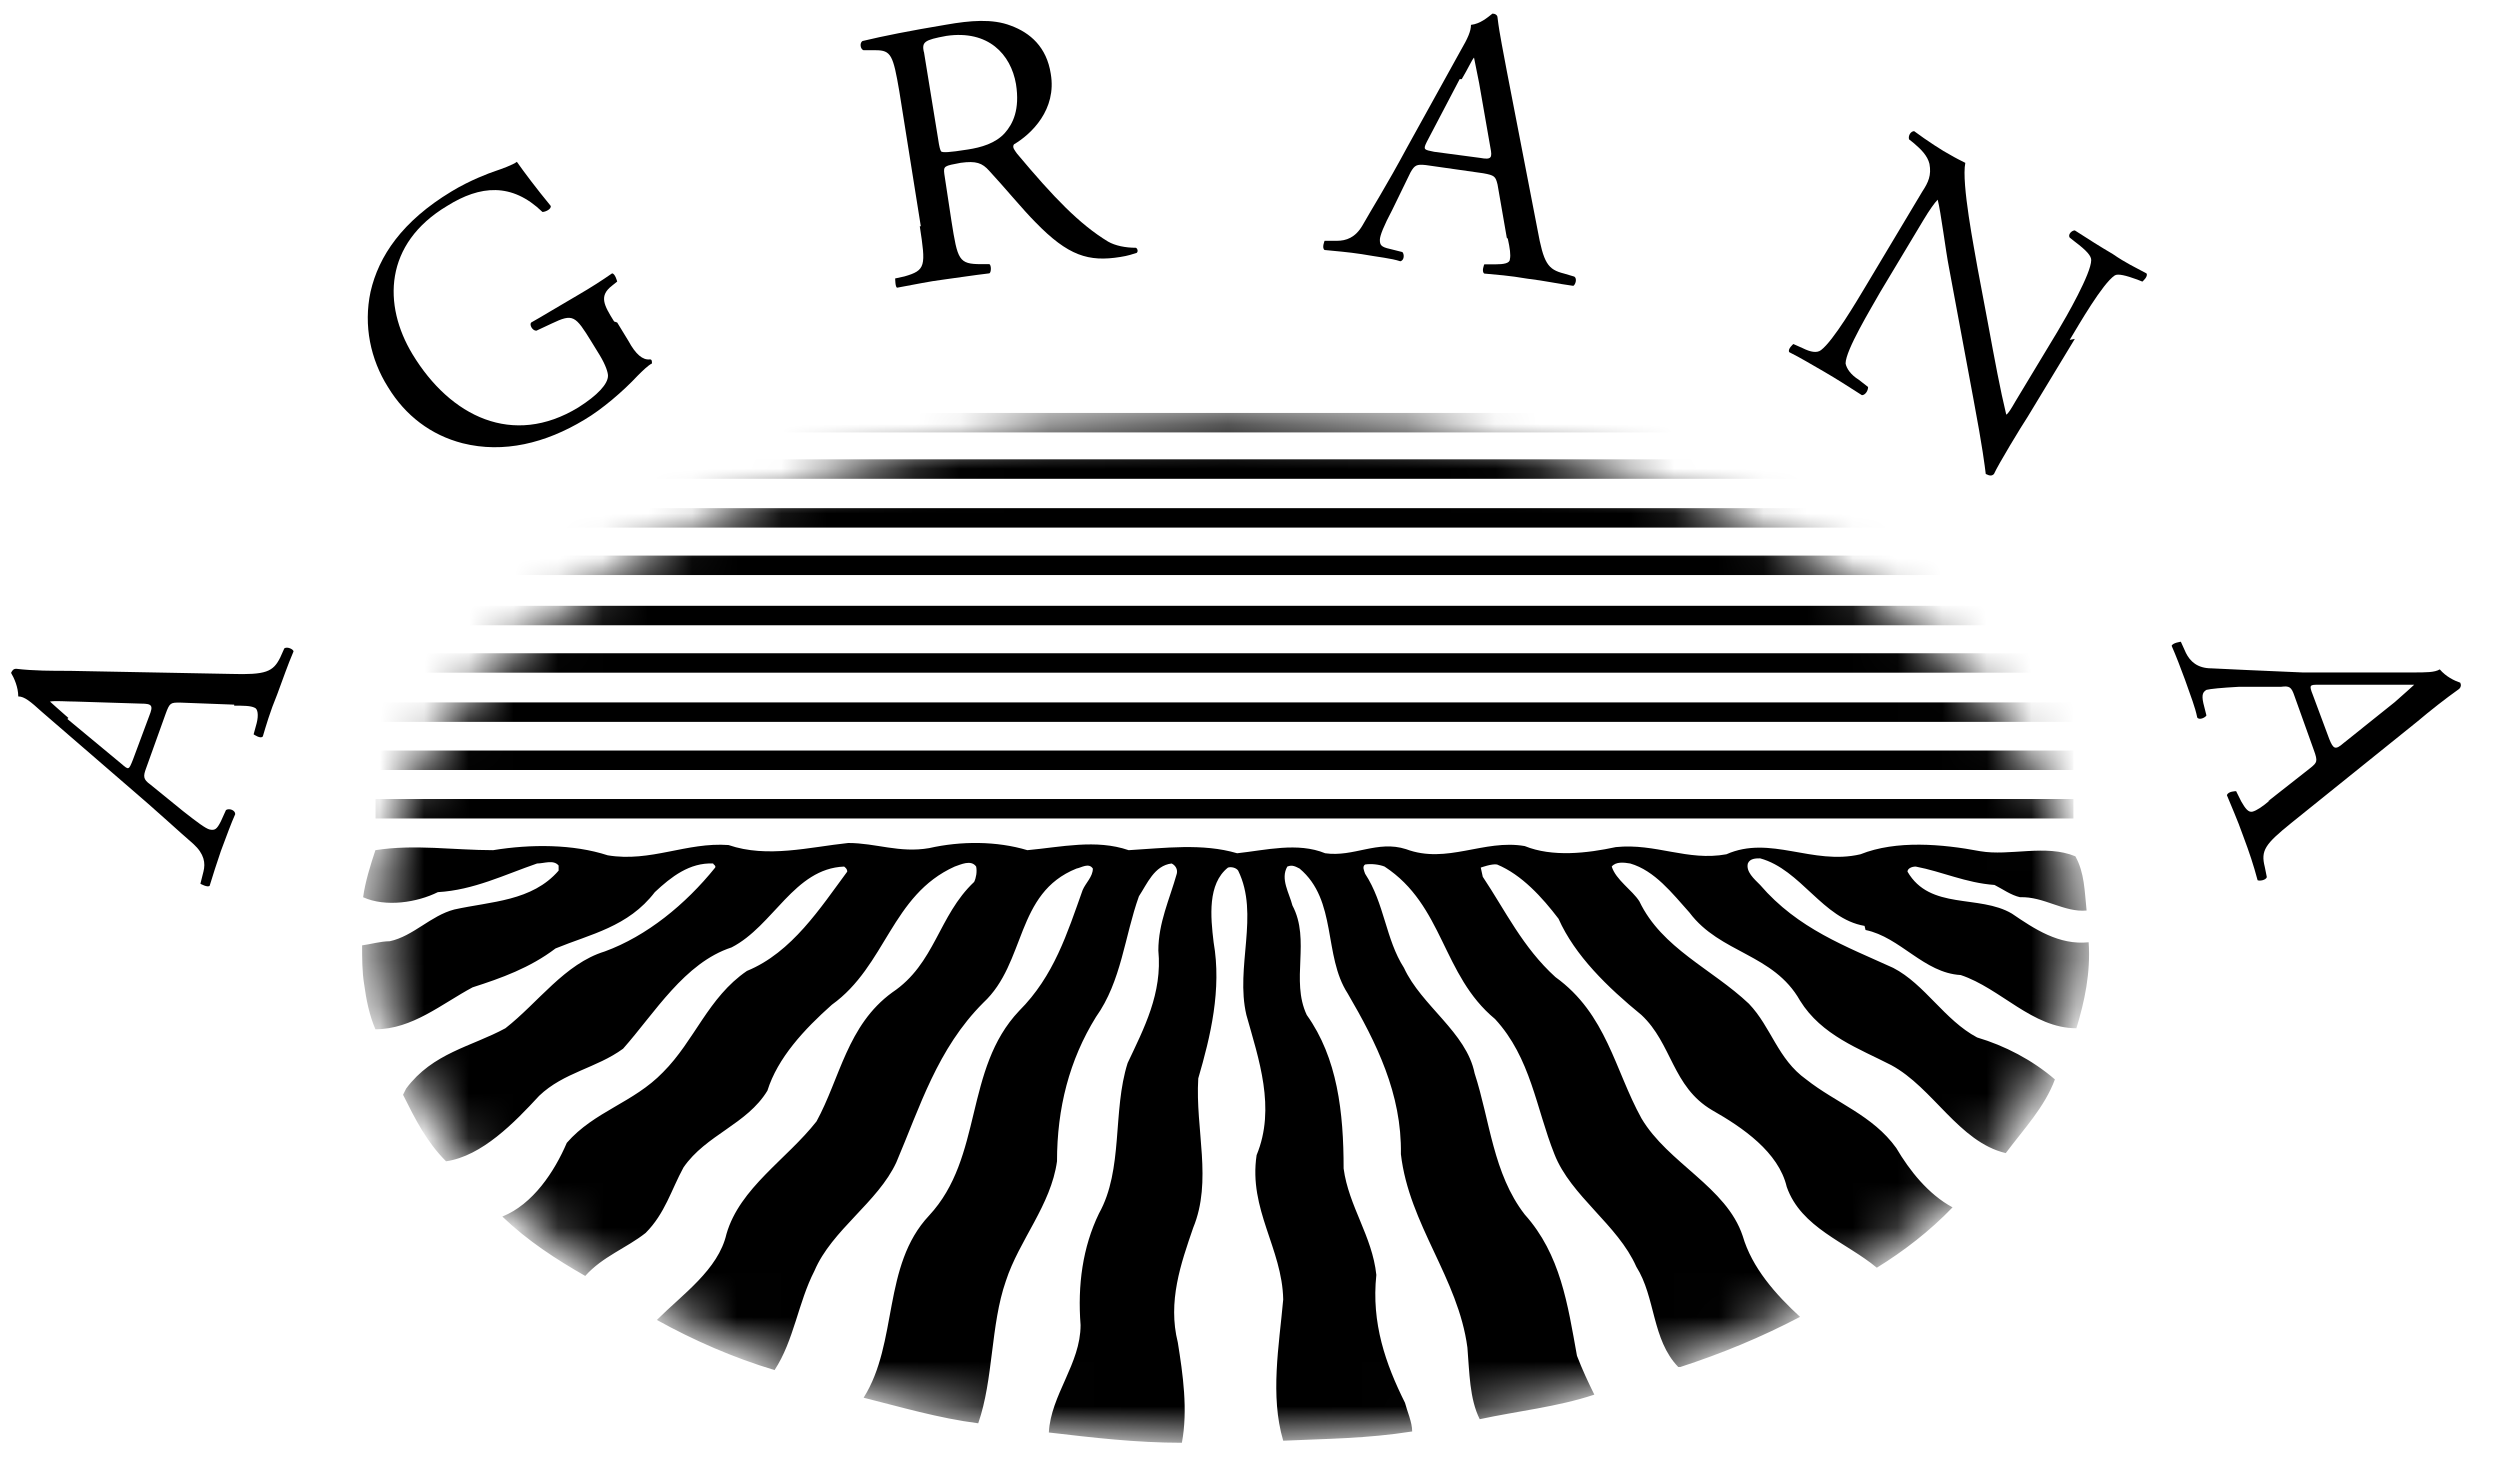
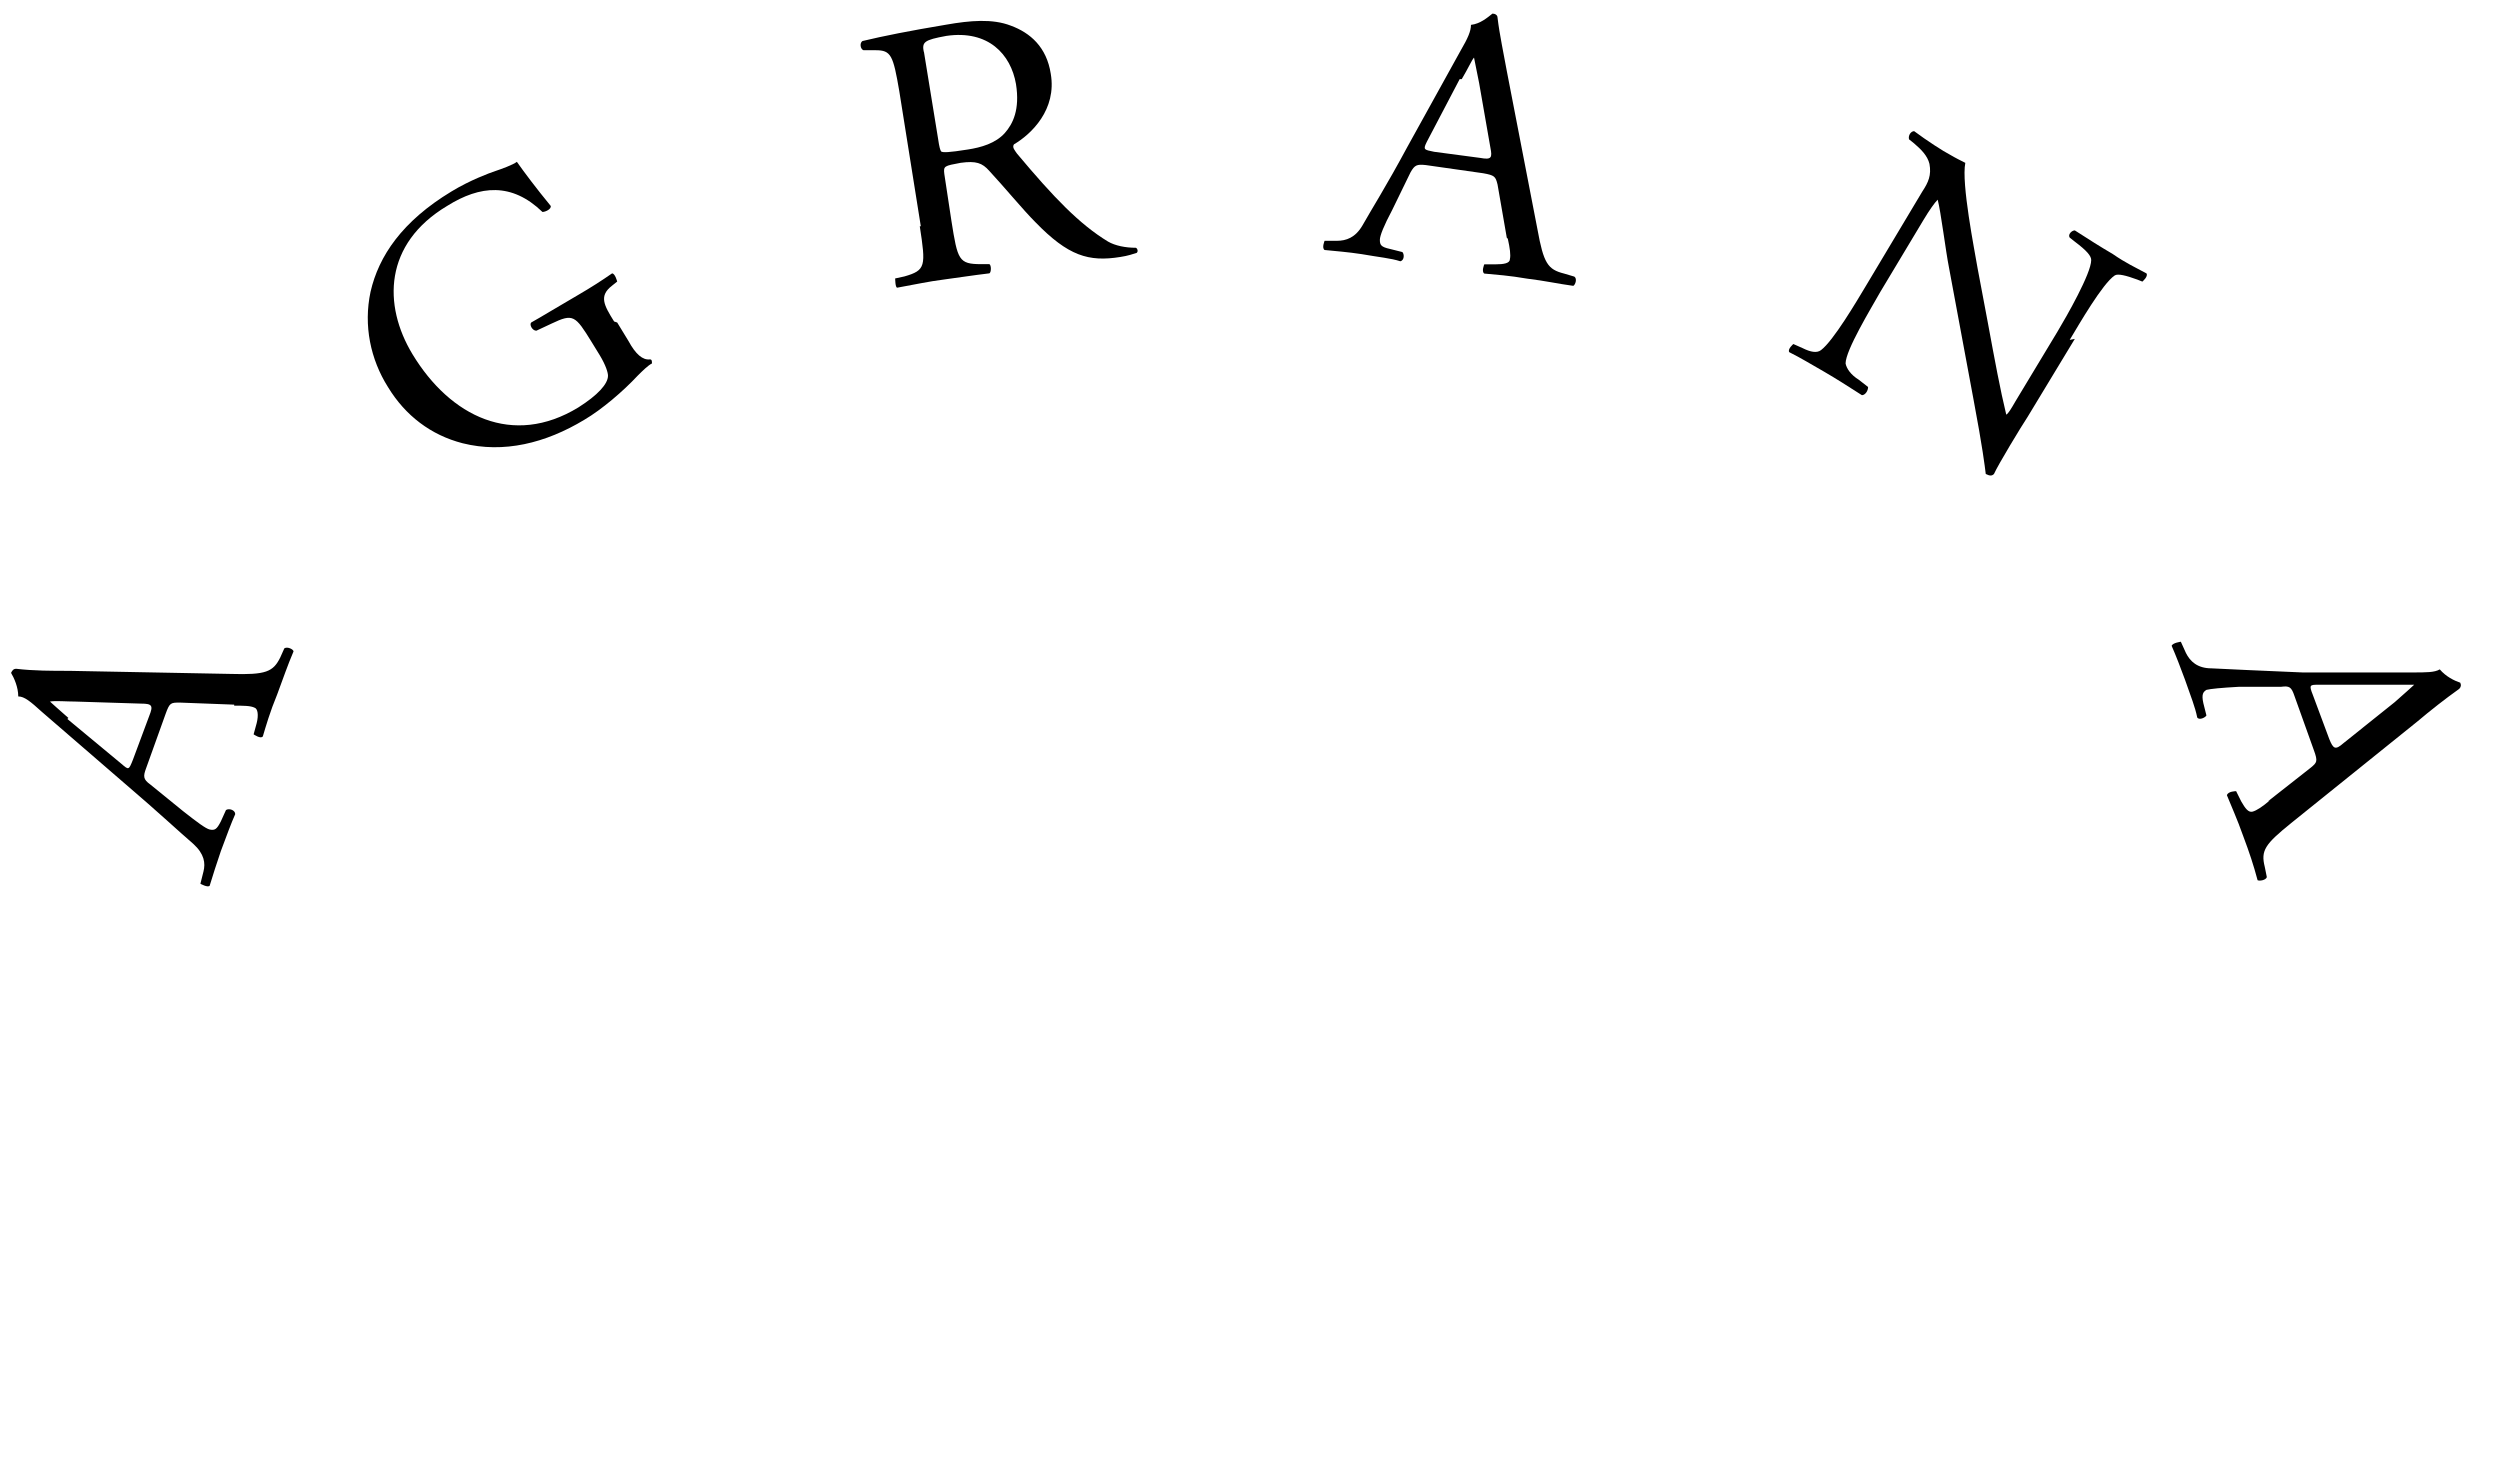
<svg xmlns="http://www.w3.org/2000/svg" width="56" height="33" viewBox="0 0 56 33" fill="none">
  <mask id="mask0_9313_756673" style="mask-type:luminance" maskUnits="userSpaceOnUse" x="8" y="9" width="39" height="24">
-     <path d="M8.424 20.822C8.424 27.172 16.952 32.307 27.475 32.307C37.997 32.307 46.526 27.172 46.526 20.822C46.526 14.471 37.997 9.336 27.475 9.336C16.952 9.336 8.424 14.471 8.424 20.822Z" fill="white" />
-   </mask>
+     </mask>
  <g mask="url(#mask0_9313_756673)">
    <path d="M41.788 20.832C42.568 20.992 43.095 21.795 43.92 21.841C44.815 22.139 45.525 23.033 46.511 23.033C46.694 22.437 46.832 21.795 46.786 21.107C46.121 21.176 45.571 20.809 45.067 20.465C44.333 20.03 43.233 20.396 42.728 19.525C42.728 19.456 42.82 19.411 42.912 19.411C43.508 19.525 44.035 19.777 44.677 19.823C44.86 19.915 45.044 20.052 45.25 20.098C45.777 20.076 46.236 20.442 46.74 20.396C46.694 19.961 46.694 19.548 46.488 19.181C45.823 18.906 45.021 19.181 44.356 19.067C43.508 18.906 42.476 18.815 41.674 19.136C40.596 19.388 39.656 18.7 38.671 19.136C37.799 19.296 37.089 18.883 36.195 18.975C35.553 19.113 34.773 19.204 34.154 18.952C33.237 18.792 32.412 19.365 31.495 19.021C30.853 18.815 30.326 19.204 29.684 19.113C29.065 18.86 28.354 19.044 27.712 19.113C26.933 18.883 26.085 18.998 25.282 19.044C24.549 18.792 23.769 18.975 23.013 19.044C22.325 18.837 21.523 18.837 20.812 18.998C20.147 19.113 19.62 18.883 19.001 18.883C18.13 18.975 17.19 19.227 16.319 18.929C15.379 18.86 14.576 19.319 13.613 19.159C12.834 18.906 11.894 18.906 11.046 19.044C10.175 19.044 9.281 18.906 8.409 19.044C8.295 19.388 8.18 19.755 8.134 20.098C8.639 20.328 9.349 20.213 9.808 19.984C10.61 19.938 11.298 19.594 12.031 19.342C12.192 19.342 12.398 19.25 12.513 19.388C12.513 19.434 12.513 19.479 12.513 19.502C11.917 20.19 11 20.19 10.175 20.373C9.647 20.511 9.258 20.97 8.73 21.084C8.524 21.084 8.295 21.153 8.111 21.176C8.111 21.451 8.111 21.772 8.157 22.047C8.203 22.391 8.272 22.735 8.409 23.056C9.235 23.056 9.899 22.483 10.587 22.116C11.229 21.91 11.871 21.68 12.444 21.245C13.224 20.924 14.072 20.763 14.668 19.984C15.035 19.64 15.447 19.319 15.975 19.342C15.975 19.365 16.043 19.388 16.02 19.434C15.356 20.259 14.485 20.97 13.545 21.313C12.65 21.588 12.055 22.46 11.321 23.033C10.564 23.445 9.693 23.583 9.097 24.385L9.028 24.523C9.303 25.073 9.556 25.578 9.991 26.013C10.794 25.898 11.527 25.142 12.077 24.546C12.628 24.019 13.361 23.927 13.957 23.491C14.668 22.689 15.333 21.566 16.387 21.222C17.327 20.74 17.786 19.456 18.909 19.411C18.932 19.434 18.978 19.456 18.978 19.525C18.382 20.328 17.74 21.336 16.731 21.749C15.86 22.345 15.562 23.308 14.851 24.019C14.187 24.706 13.315 24.89 12.696 25.6C12.421 26.242 11.94 26.976 11.252 27.251C11.825 27.801 12.467 28.214 13.109 28.581C13.499 28.145 14.026 27.962 14.462 27.618C14.897 27.182 15.035 26.655 15.31 26.151C15.814 25.417 16.731 25.188 17.19 24.431C17.419 23.698 18.015 23.056 18.634 22.506C19.849 21.634 19.964 20.052 21.385 19.411C21.523 19.365 21.752 19.25 21.866 19.411C21.889 19.525 21.866 19.663 21.821 19.755C21.018 20.511 20.949 21.588 19.987 22.23C18.978 22.964 18.817 24.156 18.29 25.119C17.625 25.967 16.571 26.609 16.273 27.641C16.089 28.443 15.287 28.993 14.714 29.567C15.539 30.025 16.433 30.415 17.35 30.69C17.786 30.025 17.878 29.177 18.244 28.466C18.634 27.549 19.666 26.93 20.078 26.036C20.606 24.798 20.995 23.491 22.027 22.46C22.99 21.566 22.738 20.007 24.113 19.456C24.228 19.434 24.388 19.319 24.48 19.456C24.48 19.64 24.319 19.777 24.251 19.938C23.907 20.901 23.609 21.864 22.829 22.643C21.591 23.95 22.027 25.921 20.812 27.228C19.757 28.352 20.124 30.071 19.345 31.309C20.17 31.515 21.018 31.767 21.912 31.882C22.256 30.896 22.187 29.681 22.531 28.695C22.829 27.778 23.54 26.999 23.677 26.013C23.677 24.821 23.953 23.744 24.549 22.781C25.122 21.978 25.191 20.97 25.512 20.076C25.695 19.8 25.855 19.388 26.245 19.342C26.337 19.388 26.383 19.479 26.36 19.571C26.199 20.144 25.947 20.672 25.947 21.291C26.039 22.253 25.626 23.033 25.259 23.812C24.916 24.89 25.168 26.197 24.617 27.182C24.251 27.939 24.136 28.787 24.205 29.681C24.205 30.552 23.54 31.24 23.494 32.088C24.48 32.203 25.443 32.318 26.474 32.318C26.612 31.584 26.497 30.782 26.383 30.071C26.153 29.154 26.451 28.306 26.727 27.503C27.162 26.449 26.772 25.302 26.841 24.156C27.116 23.216 27.369 22.162 27.185 21.107C27.116 20.534 27.047 19.8 27.506 19.434C27.575 19.411 27.689 19.434 27.735 19.502C28.217 20.488 27.666 21.657 27.919 22.735C28.194 23.721 28.584 24.821 28.148 25.875C27.965 27.091 28.721 27.962 28.744 29.108C28.652 30.14 28.446 31.263 28.744 32.272C29.753 32.226 30.601 32.226 31.633 32.065C31.633 31.859 31.518 31.607 31.472 31.423C31.037 30.552 30.716 29.635 30.83 28.558C30.738 27.687 30.211 27.022 30.097 26.174C30.097 24.913 29.959 23.698 29.271 22.735C28.904 21.955 29.363 21.061 28.95 20.282C28.881 20.007 28.675 19.686 28.836 19.411C28.95 19.365 29.019 19.411 29.111 19.456C29.959 20.167 29.638 21.405 30.188 22.253C30.83 23.354 31.403 24.5 31.38 25.853C31.564 27.434 32.664 28.627 32.87 30.186C32.916 30.736 32.916 31.332 33.146 31.79C33.994 31.607 34.888 31.515 35.713 31.24C35.576 30.965 35.438 30.667 35.324 30.369C35.117 29.223 34.957 28.099 34.154 27.205C33.444 26.288 33.375 25.096 33.031 24.041C32.848 23.125 31.839 22.529 31.449 21.68C31.037 21.038 31.014 20.236 30.578 19.571C30.555 19.502 30.509 19.411 30.578 19.365C30.716 19.342 30.899 19.365 31.014 19.411C32.343 20.282 32.297 21.841 33.489 22.826C34.292 23.698 34.407 24.821 34.819 25.853C35.186 26.793 36.24 27.434 36.653 28.374C37.089 29.062 36.997 30.002 37.593 30.621H37.639C38.556 30.323 39.45 29.956 40.321 29.498C39.771 28.993 39.244 28.397 39.037 27.687C38.671 26.586 37.364 26.059 36.768 25.05C36.172 23.973 35.988 22.712 34.842 21.887C34.108 21.222 33.719 20.396 33.214 19.64L33.169 19.434C33.169 19.434 33.421 19.342 33.535 19.365C34.086 19.594 34.544 20.098 34.911 20.58C35.278 21.405 36.011 22.116 36.768 22.735C37.456 23.377 37.456 24.34 38.35 24.867C39.037 25.257 39.84 25.807 40.023 26.586C40.344 27.503 41.353 27.824 42.041 28.397C42.637 28.03 43.233 27.572 43.737 27.045C43.187 26.747 42.774 26.219 42.476 25.715C41.949 24.981 41.124 24.706 40.459 24.179C39.817 23.721 39.679 23.01 39.175 22.483C38.35 21.703 37.226 21.245 36.722 20.19C36.562 19.938 36.195 19.709 36.103 19.411C36.195 19.296 36.378 19.319 36.516 19.342C37.066 19.502 37.456 20.007 37.845 20.442C38.533 21.359 39.725 21.359 40.321 22.414C40.803 23.193 41.651 23.491 42.362 23.858C43.301 24.363 43.875 25.578 44.929 25.83C45.342 25.279 45.8 24.798 46.03 24.179C45.525 23.744 44.906 23.422 44.287 23.239C43.554 22.849 43.118 22.047 42.407 21.68C41.353 21.199 40.275 20.809 39.427 19.823C39.29 19.686 39.106 19.525 39.152 19.342C39.198 19.227 39.335 19.227 39.427 19.227C40.344 19.479 40.826 20.58 41.766 20.74L41.788 20.832Z" fill="black" />
    <path d="M46.445 17.898H8.412V18.334H46.445V17.898Z" fill="black" />
    <path d="M46.445 15.734H8.412V16.17H46.445V15.734Z" fill="black" />
    <path d="M46.445 13.57H8.412V14.006H46.445V13.57Z" fill="black" />
    <path d="M46.445 16.812H8.412V17.248H46.445V16.812Z" fill="black" />
    <path d="M46.445 14.633H8.412V15.068H46.445V14.633Z" fill="black" />
-     <path d="M46.445 10.289H8.412V10.725H46.445V10.289Z" fill="black" />
    <path d="M46.445 9.25H8.412V9.686H46.445V9.25Z" fill="black" />
-     <path d="M46.445 12.445H8.412V12.881H46.445V12.445Z" fill="black" />
+     <path d="M46.445 12.445H8.412V12.881H46.445Z" fill="black" />
    <path d="M46.445 11.383H8.412V11.818H46.445V11.383Z" fill="black" />
  </g>
  <path fill-rule="evenodd" clip-rule="evenodd" d="M1.532 16.082C1.326 15.898 1.165 15.761 1.119 15.715C1.234 15.692 1.486 15.715 1.692 15.715L3.16 15.761C3.412 15.761 3.435 15.807 3.343 16.036L2.976 17.022C2.884 17.251 2.884 17.251 2.724 17.113L1.509 16.105L1.532 16.082ZM5.246 15.807C5.452 15.807 5.613 15.807 5.704 15.853C5.773 15.876 5.796 16.013 5.75 16.197L5.681 16.449C5.681 16.449 5.842 16.563 5.888 16.494C5.956 16.265 6.048 15.944 6.209 15.555C6.346 15.188 6.438 14.913 6.575 14.592C6.575 14.546 6.438 14.477 6.369 14.523L6.277 14.729C6.117 15.05 5.956 15.119 5.177 15.096L1.555 15.027C1.165 15.027 0.752 15.027 0.363 14.981C0.294 14.981 0.271 15.027 0.248 15.073C0.317 15.188 0.409 15.394 0.409 15.6C0.546 15.6 0.684 15.715 0.936 15.944L2.793 17.549C3.572 18.214 4.008 18.627 4.329 18.902C4.581 19.131 4.604 19.337 4.558 19.521L4.489 19.796C4.489 19.796 4.65 19.887 4.696 19.842C4.764 19.612 4.856 19.337 4.948 19.062C5.085 18.695 5.177 18.443 5.269 18.237C5.269 18.145 5.131 18.099 5.062 18.145L4.948 18.397C4.856 18.581 4.81 18.604 4.696 18.581C4.604 18.558 4.42 18.42 4.099 18.168L3.366 17.572C3.205 17.457 3.205 17.389 3.274 17.205L3.71 15.99C3.801 15.738 3.824 15.738 4.031 15.738L5.246 15.784V15.807Z" fill="black" />
  <path d="M13.756 7.201C13.527 6.835 13.412 6.628 13.71 6.399L13.825 6.307C13.825 6.307 13.779 6.124 13.71 6.124C13.481 6.284 13.229 6.445 12.954 6.605C12.518 6.857 12.106 7.11 11.899 7.224C11.853 7.27 11.922 7.408 12.014 7.408L12.358 7.247C12.839 7.018 12.885 7.064 13.252 7.66L13.435 7.958C13.573 8.187 13.619 8.348 13.619 8.416C13.619 8.6 13.389 8.852 12.954 9.127C11.487 10.021 10.088 9.333 9.24 7.935C8.575 6.835 8.598 5.459 10.019 4.611C10.753 4.152 11.464 4.083 12.151 4.748C12.22 4.748 12.358 4.68 12.335 4.611C12.014 4.221 11.739 3.854 11.578 3.625C11.487 3.694 11.234 3.785 11.097 3.831C10.959 3.877 10.524 4.038 10.111 4.29C9.011 4.955 8.483 5.734 8.3 6.537C8.139 7.293 8.3 8.05 8.69 8.669C9.079 9.31 9.653 9.746 10.363 9.929C11.28 10.159 12.22 9.929 13.091 9.402C13.481 9.173 13.963 8.76 14.283 8.416C14.398 8.302 14.513 8.187 14.604 8.141C14.604 8.095 14.604 8.05 14.559 8.05C14.398 8.072 14.238 7.935 14.077 7.637L13.825 7.224L13.756 7.201Z" fill="black" />
  <path fill-rule="evenodd" clip-rule="evenodd" d="M20.694 1.171C20.648 0.942 20.694 0.896 21.199 0.804C22.139 0.667 22.643 1.217 22.758 1.882C22.849 2.455 22.689 2.776 22.506 2.982C22.299 3.211 21.978 3.303 21.68 3.349C21.245 3.418 21.13 3.418 21.084 3.395C21.061 3.372 21.038 3.28 21.015 3.12L20.694 1.148V1.171ZM20.603 5.068C20.74 5.962 20.74 6.054 20.259 6.192L20.052 6.237C20.052 6.237 20.052 6.444 20.098 6.444C20.488 6.375 20.786 6.306 21.153 6.26C21.497 6.215 21.772 6.169 22.162 6.123C22.207 6.1 22.207 5.939 22.162 5.917H21.978C21.474 5.917 21.451 5.825 21.313 4.954L21.153 3.899C21.13 3.716 21.153 3.716 21.52 3.647C21.864 3.601 22.001 3.647 22.162 3.83C22.483 4.174 22.918 4.702 23.193 4.977C23.927 5.733 24.385 5.871 25.096 5.756C25.256 5.733 25.394 5.687 25.463 5.664C25.509 5.619 25.463 5.55 25.44 5.55C25.211 5.55 24.981 5.504 24.821 5.412C24.179 5.022 23.606 4.426 22.781 3.441C22.735 3.372 22.666 3.303 22.712 3.234C23.102 3.005 23.675 2.455 23.537 1.652C23.445 1.056 23.079 0.735 22.643 0.575C22.23 0.414 21.726 0.46 21.199 0.552C20.373 0.69 19.8 0.804 19.319 0.919C19.25 0.965 19.273 1.102 19.342 1.125H19.617C19.961 1.125 20.007 1.24 20.144 2.042L20.626 5.068H20.603Z" fill="black" />
  <path fill-rule="evenodd" clip-rule="evenodd" d="M32.743 1.772C32.881 1.543 32.972 1.336 33.018 1.29C33.018 1.29 33.087 1.634 33.133 1.864L33.385 3.308C33.431 3.537 33.408 3.583 33.156 3.537L32.124 3.4C31.895 3.354 31.872 3.354 31.964 3.17L32.697 1.772H32.743ZM33.775 5.348C33.821 5.555 33.844 5.715 33.821 5.807C33.821 5.898 33.683 5.921 33.5 5.921H33.248C33.248 5.921 33.179 6.082 33.248 6.128C33.5 6.151 33.821 6.174 34.21 6.242C34.6 6.288 34.898 6.357 35.242 6.403C35.288 6.38 35.334 6.242 35.265 6.196L35.036 6.128C34.669 6.036 34.577 5.898 34.44 5.142L33.752 1.589C33.683 1.199 33.591 0.786 33.545 0.396C33.545 0.328 33.477 0.305 33.431 0.305C33.316 0.396 33.156 0.534 32.95 0.557C32.95 0.694 32.881 0.855 32.72 1.13L31.528 3.285C31.047 4.179 30.726 4.683 30.519 5.05C30.359 5.325 30.153 5.394 29.946 5.394H29.671C29.671 5.394 29.602 5.555 29.671 5.6C29.9 5.623 30.198 5.646 30.497 5.692C30.886 5.761 31.161 5.784 31.368 5.853C31.459 5.83 31.459 5.692 31.413 5.646L31.138 5.577C30.932 5.532 30.909 5.486 30.909 5.371C30.909 5.279 31.001 5.05 31.184 4.706L31.597 3.858C31.689 3.698 31.735 3.675 31.941 3.698L33.225 3.881C33.477 3.927 33.5 3.95 33.545 4.133L33.752 5.325L33.775 5.348Z" fill="black" />
  <path d="M46.361 7.614C46.568 7.27 47.095 6.353 47.37 6.17C47.439 6.124 47.622 6.17 47.874 6.262L47.989 6.308C47.989 6.308 48.126 6.193 48.081 6.124C47.828 5.987 47.622 5.895 47.324 5.689C47.049 5.528 46.797 5.368 46.476 5.161C46.407 5.161 46.315 5.253 46.361 5.322L46.476 5.413C46.751 5.62 46.843 5.734 46.843 5.826C46.843 6.124 46.292 7.087 46.086 7.431L45.146 8.99C45.054 9.15 44.986 9.265 44.94 9.288C44.802 8.715 44.688 8.096 44.527 7.225L44.298 6.009C44.229 5.597 43.931 4.107 44.023 3.648C43.931 3.602 43.794 3.534 43.679 3.465C43.541 3.396 43.152 3.144 42.877 2.938C42.808 2.938 42.739 3.029 42.762 3.121L42.877 3.213C43.037 3.35 43.175 3.488 43.22 3.671C43.266 3.923 43.197 4.084 43.06 4.29L41.799 6.399C41.593 6.743 41.066 7.637 40.79 7.843C40.699 7.912 40.561 7.889 40.378 7.798L40.171 7.706C40.171 7.706 40.034 7.821 40.08 7.889C40.355 8.027 40.538 8.142 40.859 8.325C41.134 8.485 41.386 8.646 41.707 8.852C41.776 8.852 41.845 8.761 41.845 8.669L41.639 8.508C41.455 8.394 41.364 8.256 41.341 8.142C41.341 7.843 41.914 6.904 42.12 6.537L43.083 4.932C43.22 4.703 43.335 4.542 43.404 4.473C43.473 4.726 43.587 5.643 43.656 5.987L44.206 8.944C44.413 10.044 44.458 10.434 44.481 10.617C44.573 10.663 44.619 10.663 44.665 10.617C44.756 10.411 45.284 9.54 45.421 9.334L46.476 7.591L46.361 7.614Z" fill="black" />
  <path fill-rule="evenodd" clip-rule="evenodd" d="M53.528 15.338C53.803 15.338 54.009 15.338 54.078 15.338C54.078 15.338 53.803 15.59 53.642 15.728L52.496 16.645C52.313 16.805 52.267 16.782 52.175 16.553L51.808 15.567C51.717 15.338 51.739 15.338 51.946 15.338H53.528ZM50.845 17.928C50.685 18.066 50.547 18.158 50.456 18.181C50.364 18.203 50.295 18.112 50.203 17.951L50.089 17.722C50.089 17.722 49.905 17.722 49.883 17.814C49.974 18.043 50.112 18.341 50.249 18.731C50.387 19.098 50.478 19.373 50.57 19.717C50.616 19.739 50.754 19.717 50.777 19.648L50.731 19.419C50.639 19.052 50.731 18.914 51.327 18.433L54.147 16.163C54.445 15.911 54.766 15.659 55.087 15.43C55.132 15.384 55.132 15.338 55.109 15.292C54.972 15.246 54.788 15.155 54.651 14.994C54.536 15.063 54.353 15.063 54.032 15.063H51.579C50.547 15.017 49.951 14.994 49.539 14.971C49.218 14.971 49.057 14.811 48.965 14.627L48.851 14.375C48.851 14.375 48.667 14.398 48.645 14.467C48.736 14.673 48.851 14.971 48.943 15.223C49.08 15.613 49.172 15.842 49.218 16.072C49.264 16.14 49.401 16.072 49.424 16.026L49.355 15.751C49.309 15.544 49.355 15.498 49.424 15.453C49.516 15.43 49.745 15.407 50.158 15.384H51.097C51.281 15.361 51.327 15.384 51.396 15.59L51.831 16.805C51.923 17.057 51.9 17.08 51.762 17.195L50.8 17.951L50.845 17.928Z" fill="black" />
</svg>